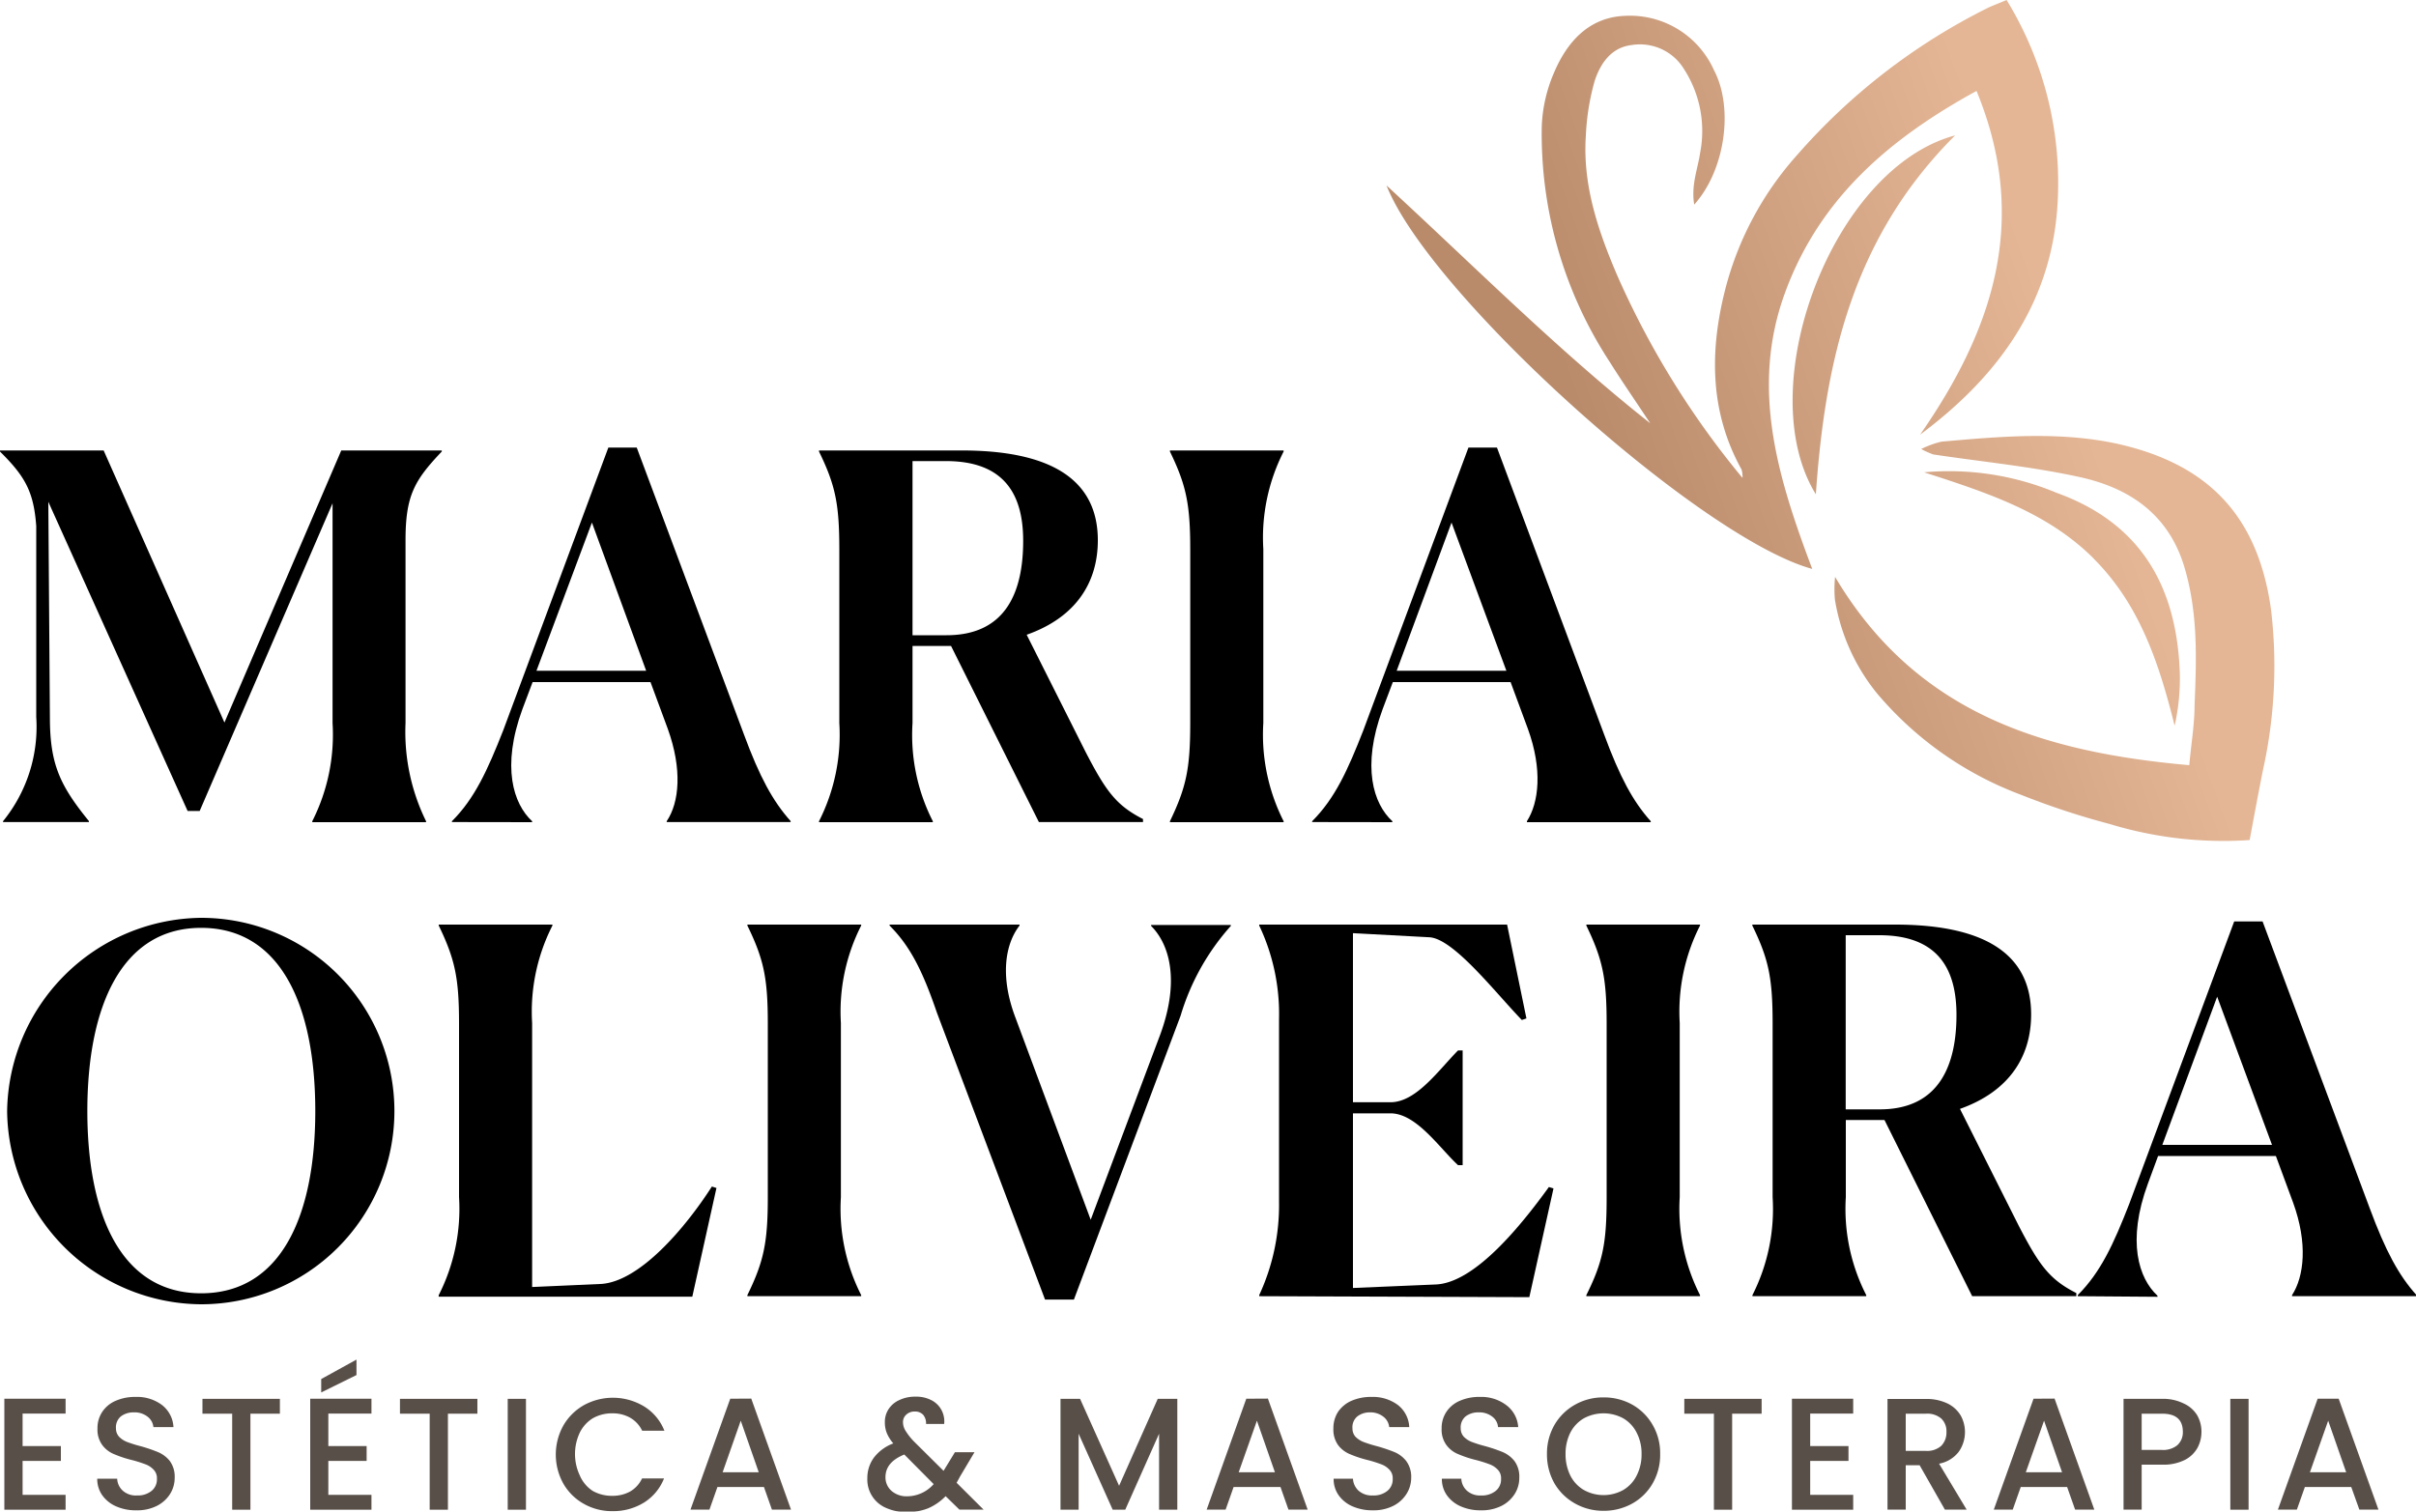
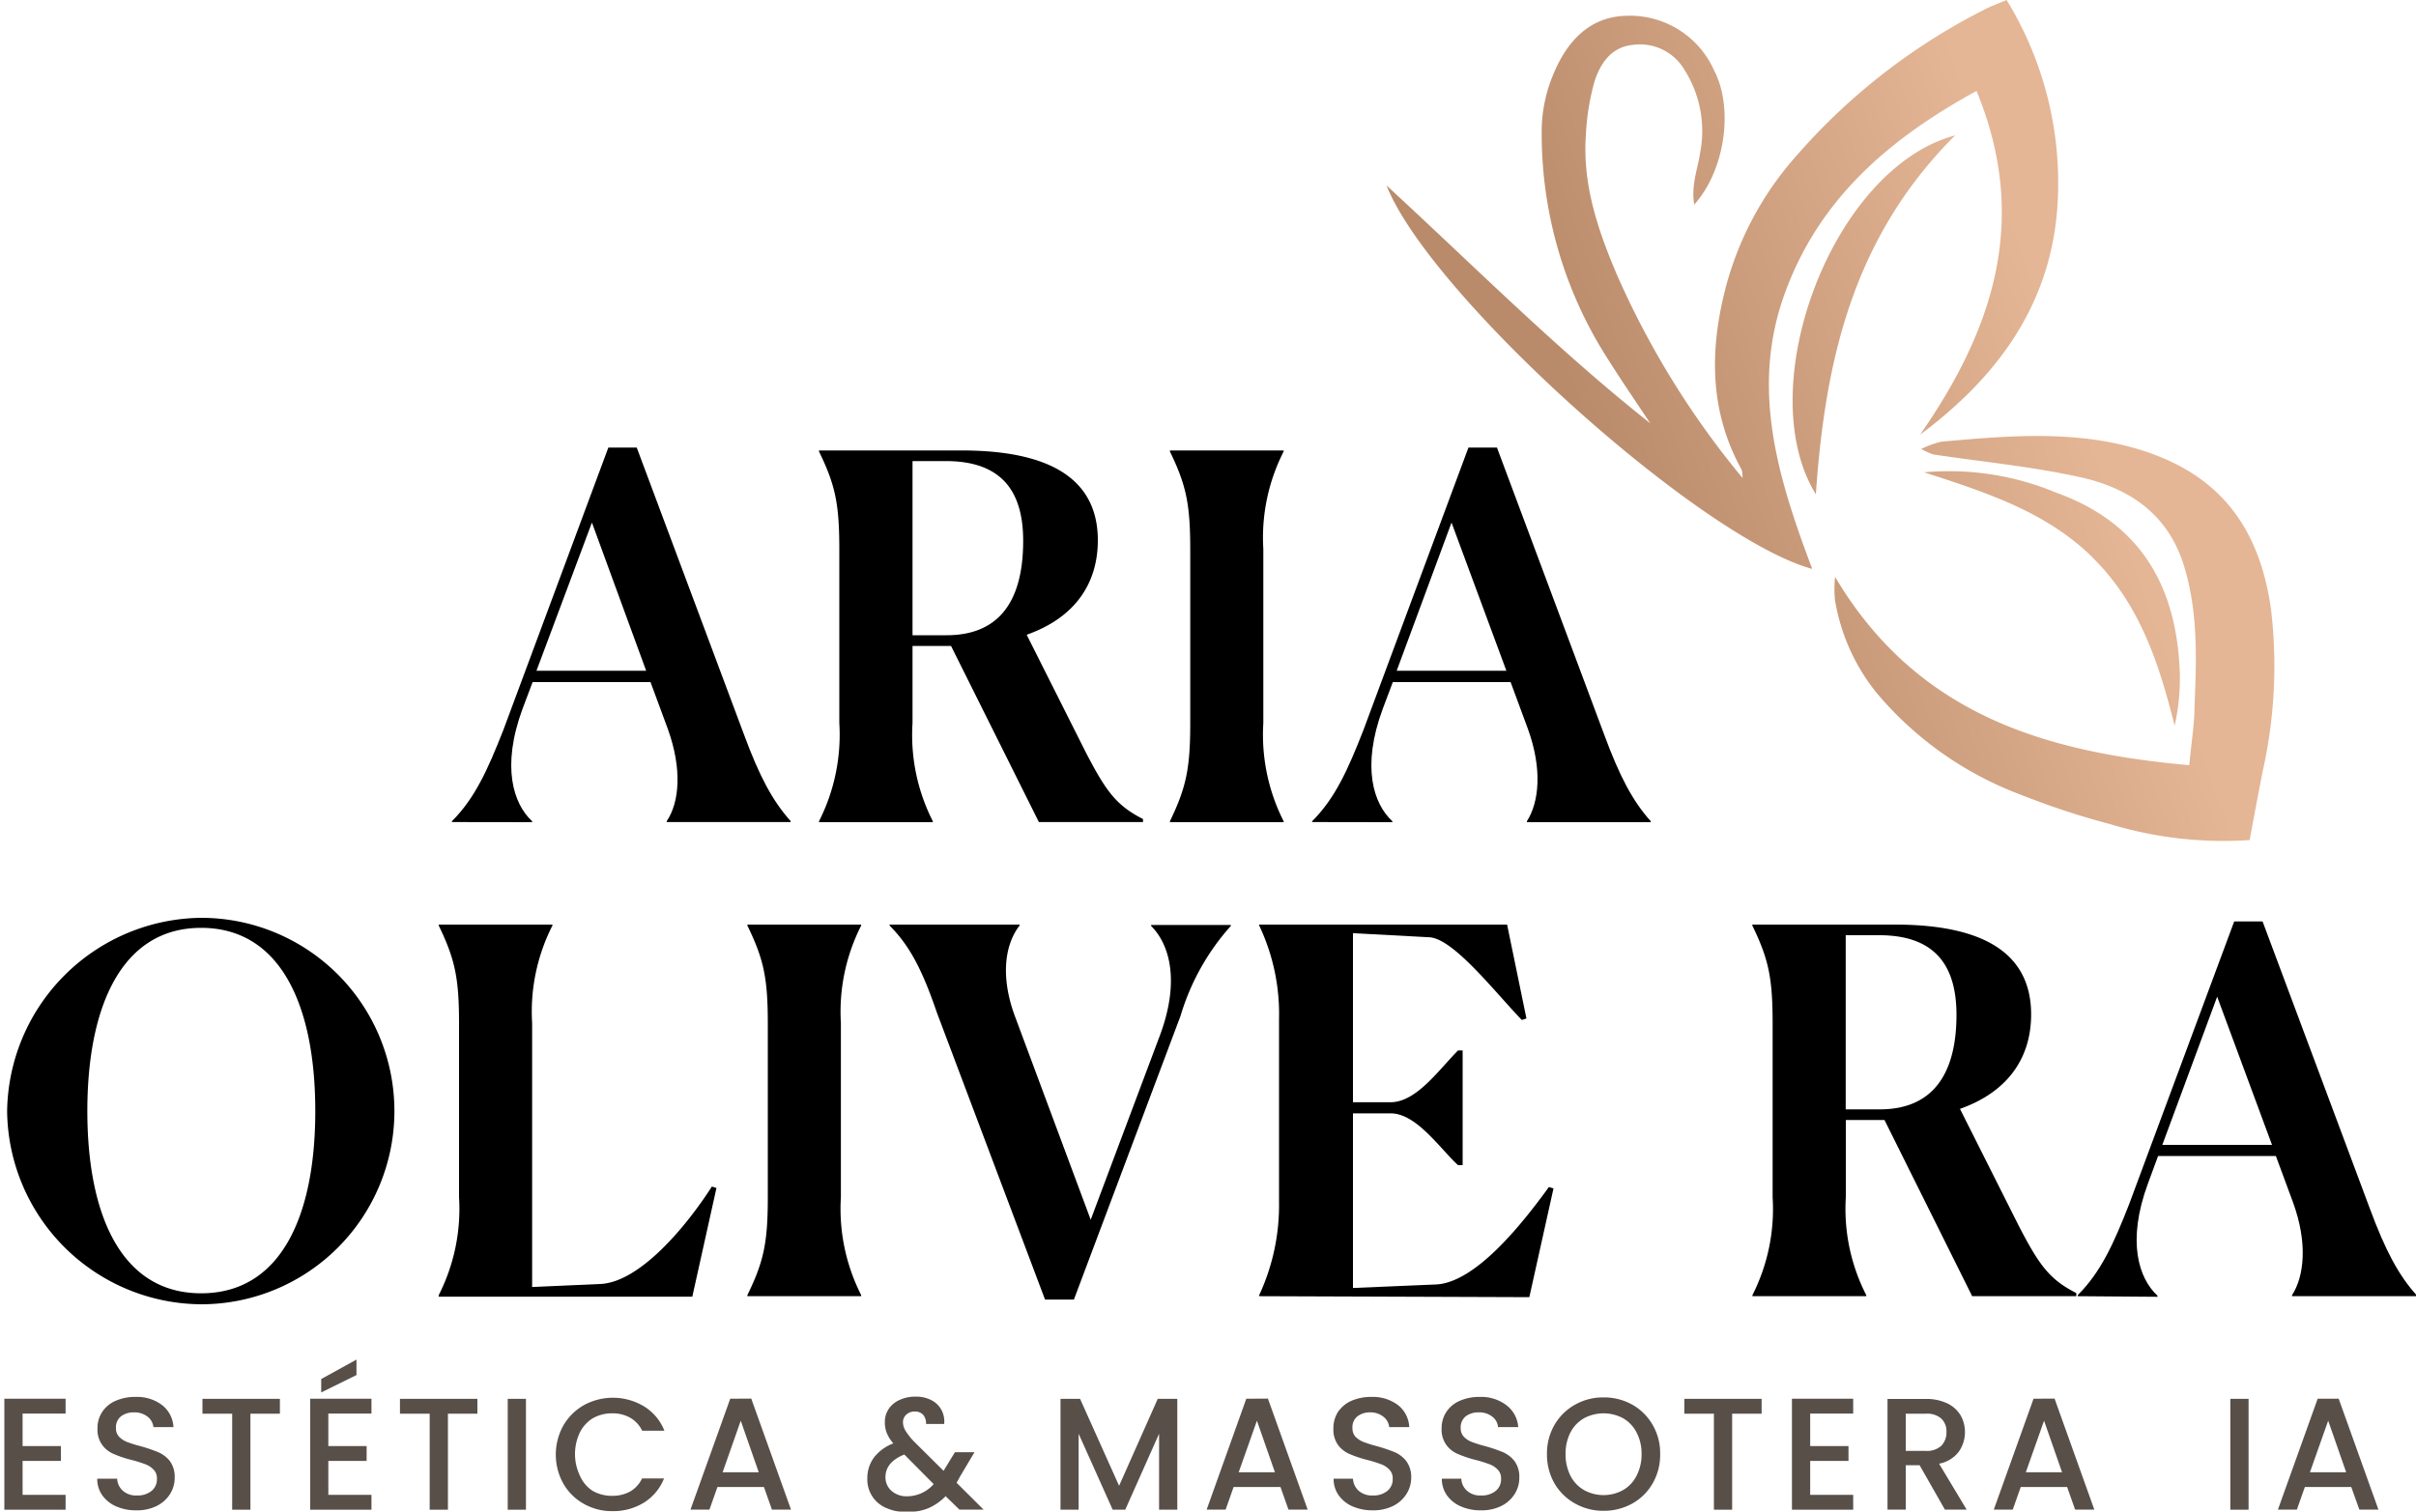
<svg xmlns="http://www.w3.org/2000/svg" id="Layer_1" data-name="Layer 1" viewBox="0 0 200 125.18">
  <defs>
    <style>.cls-1{fill:url(#linear-gradient);}.cls-2{opacity:0.8;}.cls-3{fill:#2e231b;}</style>
    <linearGradient id="linear-gradient" x1="162.46" y1="-710.15" x2="211.64" y2="-739.42" gradientTransform="matrix(0.98, 0.19, -0.19, 0.98, -165.02, 715.22)" gradientUnits="userSpaceOnUse">
      <stop offset="0.12" stop-color="#b98b6b" />
      <stop offset="0.81" stop-color="#e4b695" />
    </linearGradient>
  </defs>
  <title>logo-svg</title>
  <path class="cls-1" d="M144.24,39.67a2.22,2.22,0,0,0-.07-.79c-2.63-4.74-2.65-9.76-1.38-14.81a26.57,26.57,0,0,1,6-11.26A51.33,51.33,0,0,1,164.56.65c.4-.19.81-.34,1.55-.65a29,29,0,0,1,4.19,17.3c-.62,8.07-5.05,14-11.35,18.69,6-8.64,9.1-17.71,4.67-28.46-7.31,4-13.08,9-15.9,16.84s-.53,15.24,2.3,22.74c-9.28-2.54-31.66-22.68-35.24-31.75C122,22,128.89,28.94,136.61,35.05c-1.12-1.7-2.28-3.37-3.36-5.09a34.49,34.49,0,0,1-5.62-19.51,12.34,12.34,0,0,1,1-4.4c1.09-2.59,2.91-4.64,5.93-4.74a7.62,7.62,0,0,1,7.33,4.51c1.64,3.12.92,8.28-1.64,11.12-.27-1.61.29-2.94.49-4.29a9.45,9.45,0,0,0-1.33-6.92,4.27,4.27,0,0,0-4.34-2c-1.72.2-2.61,1.57-3.07,3a19.76,19.76,0,0,0-.72,4.48c-.29,4.13,1.05,8,2.62,11.65a71.24,71.24,0,0,0,10.41,16.79l.1.18Zm7.66,10a16.52,16.52,0,0,0,3.47,7.73,28.76,28.76,0,0,0,11.9,8.4,64.17,64.17,0,0,0,7.37,2.43,32.32,32.32,0,0,0,11.59,1.33c.37-2,.72-3.88,1.1-5.79A39.72,39.72,0,0,0,188,50.48c-1.08-7.75-5.18-12.1-12.89-13.77-4.79-1-9.59-.56-14.39-.14a7.85,7.85,0,0,0-1.68.61,6.92,6.92,0,0,0,1,.45c4.05.61,8.16,1,12.15,1.88s7.31,3,8.64,7.46c1.13,3.79,1,7.57.84,11.39,0,1.58-.27,3.15-.44,5-12-1.07-22.57-4.23-29.32-15.59A10.21,10.21,0,0,0,151.9,49.69Zm-1.58-8.76c.76-10.92,3-21.2,11.53-29.7C151.65,13.93,144.89,32.14,150.32,40.93Zm23,5.35c3.83,3.83,5.42,8.71,6.7,13.83a17.75,17.75,0,0,0,.43-4.29c-.24-7.49-3.44-12.56-10.22-15a23,23,0,0,0-10.95-1.69C164.69,40.85,169.56,42.48,173.35,46.28Z" />
-   <path d="M.25,68A12.38,12.38,0,0,0,3,59.37V43.56c-.21-2.85-.92-4.11-3-6.17V37.3H8.58l10,22.53L28.25,37.3h8.32v.09c-2.27,2.39-3,3.65-3,7.35V59.87A16.77,16.77,0,0,0,35.27,68v.08H25.85V68a15.84,15.84,0,0,0,1.68-8.12V41.67l-11,25.48h-1L4,41.55l.13,17.82c0,3.87.8,5.63,3.23,8.62v.08H.25Z" />
  <path d="M37.41,68.07V68c1.89-1.89,2.94-4.21,4.25-7.53l8.7-23.41h2.35L61.58,60.8c1.3,3.53,2.4,5.55,3.87,7.19v.08H55.19V68c1.05-1.56,1.3-4.29.09-7.65l-1.43-3.87H44.09l-.84,2.23c-1.76,4.79-.75,7.86.8,9.29v.08Zm7-12.53h9.08L49,43.27Z" />
  <path d="M69.48,59.87V45.5c0-3.78-.33-5.34-1.68-8.11V37.3H79.61c8.24,0,11.27,3,11.27,7.44,0,3.41-1.73,6.35-5.89,7.82l4.88,9.71c1.68,3.24,2.52,4.41,4.75,5.55v.25H86L78.73,53.49H75.54v6.38A15.73,15.73,0,0,0,77.22,68v.08H67.8V68A15.84,15.84,0,0,0,69.48,59.87Zm7.7-21.69c-.47,0-1,0-1.64,0V52.6h2.81c5.05,0,6.35-3.78,6.35-7.82,0-3.78-1.51-6.6-6.39-6.6Z" />
  <path d="M98.53,59.87V45.5c0-3.78-.34-5.34-1.68-8.11V37.3h9.41v.09a15.71,15.71,0,0,0-1.68,8.07V59.87A15.84,15.84,0,0,0,106.26,68v.08H96.85V68C98.19,65.21,98.53,63.66,98.53,59.87Z" />
  <path d="M108.62,68.07V68c1.89-1.89,2.94-4.21,4.24-7.53l8.7-23.41h2.36l8.87,23.75c1.3,3.53,2.39,5.55,3.86,7.19v.08H126.4V68c1-1.56,1.3-4.29.08-7.65l-1.43-3.87H115.3l-.84,2.23c-1.77,4.79-.76,7.86.8,9.29v.08Zm7-12.53h9.08l-4.54-12.27Z" />
  <path d="M.59,92a16.24,16.24,0,0,1,16.06-16,16,16,0,1,1,0,32A16.17,16.17,0,0,1,.59,92ZM26.1,92c0-8.7-2.85-15.17-9.45-15.17S7.23,83.37,7.23,92s2.82,15.09,9.42,15.09S26.1,100.69,26.1,92Z" />
  <path d="M36.32,107.24A15.77,15.77,0,0,0,38,99.13V84.75c0-3.78-.34-5.33-1.68-8.11v-.08h9.41v.08a15.73,15.73,0,0,0-1.68,8.07v21.86l5.63-.25c3.24-.13,7.07-4.67,9.25-8.07l.38.12-2,9h-21Z" />
  <path d="M63.56,99.13V84.75c0-3.78-.34-5.33-1.69-8.11v-.08h9.42v.08a15.73,15.73,0,0,0-1.68,8.07V99.13a15.77,15.77,0,0,0,1.68,8.11v.09H61.87v-.09C63.22,104.47,63.56,102.91,63.56,99.13Z" />
  <path d="M77.55,83.83c-1.22-3.57-2.27-5.55-3.91-7.19v-.08H84.4v.08c-1.21,1.56-1.63,4.25-.33,7.65L90.29,101l5.63-15c1.81-4.66.93-7.77-.63-9.33v-.08h6.6v.08a19.48,19.48,0,0,0-4.16,7.44l-8.83,23.5H86.51Z" />
  <path d="M104.24,107.33v-.09a17.7,17.7,0,0,0,1.64-7.73V84.38a17.08,17.08,0,0,0-1.64-7.74v-.08h20.52l1.6,7.77-.38.13c-2.23-2.31-5.64-6.73-7.65-6.85L112,77.27v14h3.11c2.14,0,4-2.69,5.59-4.29h.38v9.5h-.38c-1.55-1.43-3.45-4.29-5.59-4.29H112v14.46l6.85-.29c3.24-.13,7.06-4.88,9.37-8.07l.38.12-2,9Z" />
-   <path d="M133,99.13V84.75c0-3.78-.34-5.33-1.68-8.11v-.08h9.41v.08a15.73,15.73,0,0,0-1.68,8.07V99.13a15.77,15.77,0,0,0,1.68,8.11v.09h-9.41v-.09C132.7,104.47,133,102.91,133,99.13Z" />
  <path d="M146.74,99.13V84.75c0-3.78-.33-5.33-1.68-8.11v-.08h11.81c8.24,0,11.27,3,11.27,7.44,0,3.4-1.73,6.34-5.89,7.82l4.88,9.71c1.68,3.23,2.52,4.41,4.75,5.54v.26h-8.62L156,92.74h-3.2v6.39a15.67,15.67,0,0,0,1.69,8.11v.09h-9.42v-.09A15.77,15.77,0,0,0,146.74,99.13Zm7.69-21.69c-.46,0-1,0-1.64,0V91.86h2.82c5,0,6.35-3.79,6.35-7.82,0-3.78-1.51-6.6-6.39-6.6Z" />
  <path d="M172,107.33v-.09c1.89-1.89,2.95-4.2,4.25-7.52l8.7-23.42h2.35l8.87,23.75c1.31,3.54,2.4,5.55,3.87,7.19v.09H189.74v-.09c1-1.55,1.31-4.29.09-7.65l-1.43-3.87h-9.75L177.81,98c-1.77,4.79-.76,7.86.79,9.29v.09Zm7-12.53h9.08l-4.54-12.27Z" />
  <g class="cls-2">
    <polygon class="cls-3" points="0.36 125.01 5.43 125.01 5.43 123.78 1.87 123.78 1.87 120.97 5.04 120.97 5.04 119.74 1.87 119.74 1.87 117.05 5.43 117.05 5.43 115.82 0.36 115.82 0.36 125.01" />
    <path class="cls-3" d="M13.08,120.24a12.55,12.55,0,0,0-1.48-.5,10.26,10.26,0,0,1-1.08-.34,1.84,1.84,0,0,1-.66-.43,1,1,0,0,1-.26-.69,1.18,1.18,0,0,1,.41-1,1.72,1.72,0,0,1,1.06-.33,1.74,1.74,0,0,1,1.15.36,1.24,1.24,0,0,1,.48.86h1.66a2.47,2.47,0,0,0-.95-1.83,3.44,3.44,0,0,0-2.18-.67,4,4,0,0,0-1.65.32,2.51,2.51,0,0,0-1.11.91,2.41,2.41,0,0,0-.4,1.39,2.15,2.15,0,0,0,.4,1.37,2.28,2.28,0,0,0,1,.76,9.59,9.59,0,0,0,1.46.48,10.83,10.83,0,0,1,1.11.35,1.76,1.76,0,0,1,.68.45,1,1,0,0,1,.27.75,1.22,1.22,0,0,1-.44,1,1.81,1.81,0,0,1-1.21.38,1.62,1.62,0,0,1-1.17-.39,1.41,1.41,0,0,1-.47-1H8.05a2.32,2.32,0,0,0,.42,1.38,2.74,2.74,0,0,0,1.16.92,4,4,0,0,0,1.67.32,3.6,3.6,0,0,0,1.69-.37,2.75,2.75,0,0,0,1.1-1,2.49,2.49,0,0,0,.37-1.32,2.19,2.19,0,0,0-.4-1.39A2.47,2.47,0,0,0,13.08,120.24Z" />
    <polygon class="cls-3" points="16.76 117.06 19.22 117.06 19.22 125.01 20.73 125.01 20.73 117.06 23.17 117.06 23.17 115.83 16.76 115.83 16.76 117.06" />
    <polygon class="cls-3" points="29.51 112.58 26.59 114.19 26.59 115.3 29.51 113.86 29.51 112.58" />
    <polygon class="cls-3" points="25.68 125.01 30.75 125.01 30.75 123.78 27.18 123.78 27.18 120.97 30.35 120.97 30.35 119.74 27.18 119.74 27.18 117.05 30.75 117.05 30.75 115.82 25.68 115.82 25.68 125.01" />
    <polygon class="cls-3" points="33.11 117.06 35.57 117.06 35.57 125.01 37.08 125.01 37.08 117.06 39.52 117.06 39.52 115.83 33.11 115.83 33.11 117.06" />
    <rect class="cls-3" x="42.03" y="115.83" width="1.51" height="9.18" />
    <path class="cls-3" d="M49.07,117.44a3.2,3.2,0,0,1,1.62-.41,2.94,2.94,0,0,1,1.47.36,2.48,2.48,0,0,1,1,1.08H55a4.15,4.15,0,0,0-1.66-2,5,5,0,0,0-5-.12,4.57,4.57,0,0,0-1.7,1.68,4.94,4.94,0,0,0,0,4.83,4.47,4.47,0,0,0,1.7,1.67,4.73,4.73,0,0,0,2.36.6,4.86,4.86,0,0,0,2.61-.71,4.15,4.15,0,0,0,1.66-2H53.15a2.45,2.45,0,0,1-1,1.09,3,3,0,0,1-1.47.35,3.2,3.2,0,0,1-1.62-.41A2.86,2.86,0,0,1,48,122.18a4.16,4.16,0,0,1,0-3.56A2.9,2.9,0,0,1,49.07,117.44Z" />
    <path class="cls-3" d="M60.45,115.82,57.16,125h1.57l.66-1.87h3.85L63.9,125h1.58l-3.29-9.19Zm-.63,6.09,1.5-4.27,1.49,4.27Z" />
    <path class="cls-3" d="M79.48,122.25l1.19-2H79.05l-.94,1.54-2.43-2.41a5.12,5.12,0,0,1-.72-.91,1.36,1.36,0,0,1-.21-.71.83.83,0,0,1,.27-.62,1,1,0,0,1,.71-.26.9.9,0,0,1,.69.27,1.1,1.1,0,0,1,.24.76h1.5a2,2,0,0,0-.22-1.15,1.94,1.94,0,0,0-.82-.81,2.68,2.68,0,0,0-1.32-.3,3,3,0,0,0-1.35.28,2.06,2.06,0,0,0-.89.75,1.92,1.92,0,0,0-.31,1.08,2.36,2.36,0,0,0,.16.9,3.15,3.15,0,0,0,.54.86,3.61,3.61,0,0,0-1.61,1.18,2.84,2.84,0,0,0-.54,1.7,2.55,2.55,0,0,0,1.57,2.47,4.11,4.11,0,0,0,1.73.34,4.61,4.61,0,0,0,1.74-.32,4.5,4.5,0,0,0,1.44-1L79.42,125h2l-2.23-2.22ZM75.1,123.9a1.89,1.89,0,0,1-1.3-.45,1.49,1.49,0,0,1-.5-1.13c0-.84.52-1.46,1.56-1.88l2.43,2.45A2.94,2.94,0,0,1,75.1,123.9Z" />
    <polygon class="cls-3" points="92.64 123.03 89.41 115.83 87.79 115.83 87.79 125.01 89.29 125.01 89.29 118.72 92.11 125.01 93.15 125.01 95.95 118.72 95.95 125.01 97.46 125.01 97.46 115.83 95.84 115.83 92.64 123.03" />
    <path class="cls-3" d="M103.17,115.82,99.89,125h1.57l.66-1.87H106l.66,1.87h1.59l-3.29-9.19Zm-.63,6.09,1.51-4.27,1.49,4.27Z" />
    <path class="cls-3" d="M115.44,120.24a13.48,13.48,0,0,0-1.49-.5,10.26,10.26,0,0,1-1.08-.34,1.94,1.94,0,0,1-.66-.43,1,1,0,0,1-.25-.69,1.15,1.15,0,0,1,.41-1,1.67,1.67,0,0,1,1-.33,1.74,1.74,0,0,1,1.15.36,1.24,1.24,0,0,1,.48.86h1.66a2.46,2.46,0,0,0-.94-1.83,3.48,3.48,0,0,0-2.19-.67,4.08,4.08,0,0,0-1.65.32,2.63,2.63,0,0,0-1.11.91,2.49,2.49,0,0,0-.39,1.39,2.21,2.21,0,0,0,.39,1.37,2.34,2.34,0,0,0,1,.76,9.59,9.59,0,0,0,1.46.48,10.07,10.07,0,0,1,1.11.35,1.69,1.69,0,0,1,.68.45,1,1,0,0,1,.27.75,1.22,1.22,0,0,1-.44,1,1.79,1.79,0,0,1-1.21.38,1.65,1.65,0,0,1-1.17-.39,1.45,1.45,0,0,1-.47-1H110.4a2.32,2.32,0,0,0,.42,1.38,2.74,2.74,0,0,0,1.16.92,4.08,4.08,0,0,0,1.67.32,3.6,3.6,0,0,0,1.69-.37,2.75,2.75,0,0,0,1.1-1,2.5,2.5,0,0,0,.38-1.32,2.19,2.19,0,0,0-.41-1.39A2.44,2.44,0,0,0,115.44,120.24Z" />
    <path class="cls-3" d="M124.4,120.24a12.55,12.55,0,0,0-1.48-.5,10.26,10.26,0,0,1-1.08-.34,1.84,1.84,0,0,1-.66-.43,1,1,0,0,1-.26-.69,1.18,1.18,0,0,1,.41-1,1.72,1.72,0,0,1,1.06-.33,1.74,1.74,0,0,1,1.15.36,1.19,1.19,0,0,1,.47.86h1.67a2.47,2.47,0,0,0-1-1.83,3.44,3.44,0,0,0-2.18-.67,4,4,0,0,0-1.65.32,2.51,2.51,0,0,0-1.11.91,2.41,2.41,0,0,0-.4,1.39,2.15,2.15,0,0,0,.4,1.37,2.28,2.28,0,0,0,1,.76,9.59,9.59,0,0,0,1.46.48,10.83,10.83,0,0,1,1.11.35,1.76,1.76,0,0,1,.68.45,1,1,0,0,1,.27.75,1.22,1.22,0,0,1-.44,1,1.82,1.82,0,0,1-1.22.38,1.61,1.61,0,0,1-1.16-.39,1.41,1.41,0,0,1-.47-1h-1.61a2.32,2.32,0,0,0,.42,1.38,2.74,2.74,0,0,0,1.16.92,4,4,0,0,0,1.66.32,3.61,3.61,0,0,0,1.7-.37,2.75,2.75,0,0,0,1.1-1,2.49,2.49,0,0,0,.37-1.32,2.19,2.19,0,0,0-.4-1.39A2.47,2.47,0,0,0,124.4,120.24Z" />
    <path class="cls-3" d="M135.12,116.31a4.81,4.81,0,0,0-2.38-.6,4.72,4.72,0,0,0-2.35.6,4.52,4.52,0,0,0-1.71,1.68,4.73,4.73,0,0,0-.62,2.41,4.83,4.83,0,0,0,.62,2.43,4.5,4.5,0,0,0,1.71,1.67,4.72,4.72,0,0,0,2.35.6,4.81,4.81,0,0,0,2.38-.6,4.44,4.44,0,0,0,1.69-1.67,4.73,4.73,0,0,0,.62-2.43,4.63,4.63,0,0,0-.62-2.41A4.47,4.47,0,0,0,135.12,116.31Zm.36,5.88a2.84,2.84,0,0,1-1.11,1.19,3.35,3.35,0,0,1-3.25,0,2.86,2.86,0,0,1-1.12-1.19,3.9,3.9,0,0,1-.4-1.79,3.86,3.86,0,0,1,.4-1.78,2.9,2.9,0,0,1,1.12-1.18,3.43,3.43,0,0,1,3.25,0,2.87,2.87,0,0,1,1.11,1.18,3.74,3.74,0,0,1,.41,1.78A3.78,3.78,0,0,1,135.48,122.19Z" />
    <polygon class="cls-3" points="139.43 117.06 141.88 117.06 141.88 125.01 143.39 125.01 143.39 117.06 145.83 117.06 145.83 115.83 139.43 115.83 139.43 117.06" />
    <polygon class="cls-3" points="148.34 125.01 153.41 125.01 153.41 123.78 149.85 123.78 149.85 120.97 153.02 120.97 153.02 119.74 149.85 119.74 149.85 117.05 153.41 117.05 153.41 115.82 148.34 115.82 148.34 125.01" />
    <path class="cls-3" d="M162.15,120.21a2.84,2.84,0,0,0,.16-3,2.6,2.6,0,0,0-1.1-1,4,4,0,0,0-1.79-.37h-3.17V125h1.51v-3.67h1.15L161,125h1.8l-2.28-3.8A2.66,2.66,0,0,0,162.15,120.21Zm-4.39-.07v-3.08h1.66a1.79,1.79,0,0,1,1.28.4,1.45,1.45,0,0,1,.43,1.12,1.56,1.56,0,0,1-.43,1.14,1.76,1.76,0,0,1-1.28.42Z" />
    <path class="cls-3" d="M168.34,115.82,165.05,125h1.57l.66-1.87h3.84l.66,1.87h1.59l-3.29-9.19Zm-.64,6.09,1.51-4.27,1.49,4.27Z" />
-     <path class="cls-3" d="M180.74,116.2a3.84,3.84,0,0,0-1.78-.37h-3.17V125h1.5v-3.72H179a3.94,3.94,0,0,0,1.86-.39,2.5,2.5,0,0,0,1.05-1,2.81,2.81,0,0,0,.33-1.32,2.72,2.72,0,0,0-.36-1.39A2.52,2.52,0,0,0,180.74,116.2Zm-.5,3.47a1.85,1.85,0,0,1-1.28.39h-1.67v-3H179c1.13,0,1.7.5,1.7,1.51A1.43,1.43,0,0,1,180.24,119.67Z" />
    <rect class="cls-3" x="184.63" y="115.83" width="1.51" height="9.18" />
    <path class="cls-3" d="M193.6,115.82h-1.74L188.57,125h1.57l.66-1.87h3.84l.67,1.87h1.58Zm-2.38,6.09,1.51-4.27,1.49,4.27Z" />
  </g>
</svg>